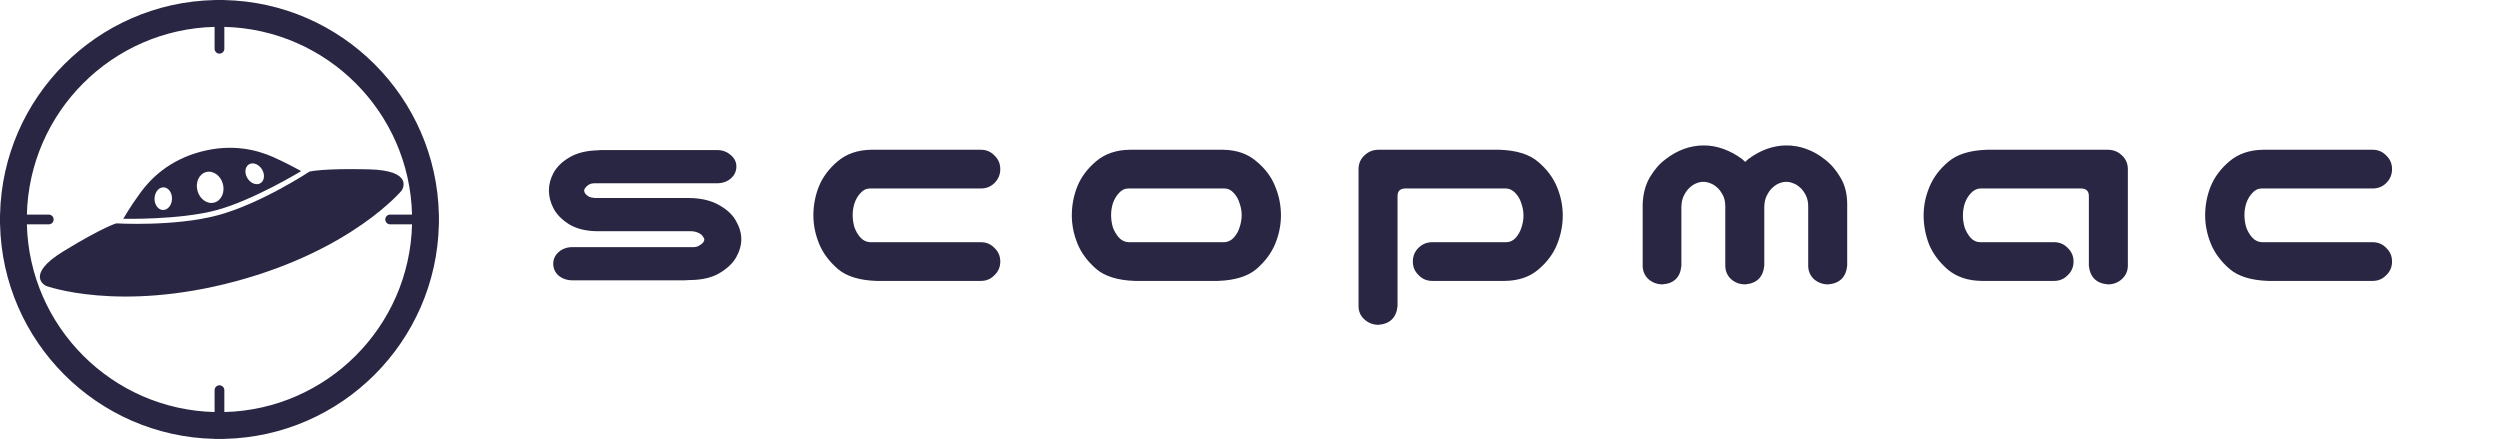
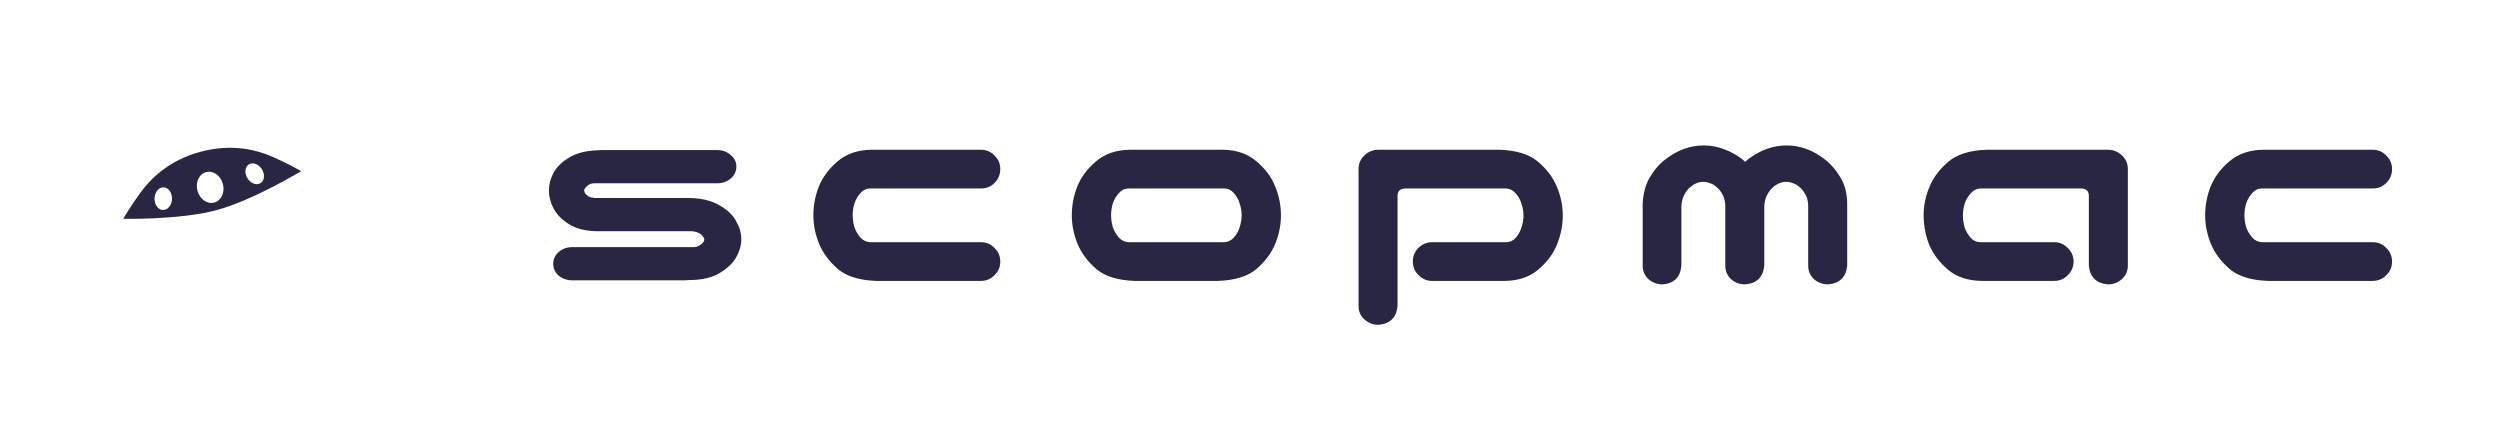
<svg xmlns="http://www.w3.org/2000/svg" width="262" height="46" viewBox="0 0 262 46" fill="none">
-   <path fill-rule="evenodd" clip-rule="evenodd" d="M22.489 45.994V46H23.511V45.994C35.808 45.726 45.726 35.808 45.994 23.511H46V22.489H45.994C45.726 10.192 35.808 0.274 23.511 0.006V0H22.489V0.006C10.192 0.274 0.274 10.192 0.006 22.489H0V23.511H0.006C0.274 35.808 10.192 45.726 22.489 45.994ZM23.511 43.182V40.889C23.511 40.607 23.282 40.378 23 40.378C22.718 40.378 22.489 40.607 22.489 40.889V43.182C11.745 42.916 3.084 34.255 2.817 23.511H5.111C5.393 23.511 5.622 23.282 5.622 23C5.622 22.718 5.393 22.489 5.111 22.489H2.817C3.084 11.745 11.745 3.084 22.489 2.817V5.111C22.489 5.393 22.718 5.622 23 5.622C23.282 5.622 23.511 5.393 23.511 5.111V2.817C34.255 3.084 42.916 11.745 43.182 22.489H40.889C40.607 22.489 40.378 22.718 40.378 23C40.378 23.282 40.607 23.511 40.889 23.511H43.182C42.916 34.255 34.255 42.916 23.511 43.182Z" fill="#292643" />
  <path fill-rule="evenodd" clip-rule="evenodd" d="M14.744 20.155C15.79 18.733 17.697 16.794 21.027 15.902C24.357 15.009 26.978 15.735 28.596 16.443C30.008 17.062 31.564 17.932 31.564 17.932C31.564 17.932 26.54 20.991 22.669 22.029C18.797 23.066 12.917 22.928 12.917 22.928C12.917 22.928 13.697 21.577 14.744 20.155ZM26.159 18.961C26.607 19.398 27.21 19.417 27.505 19.004C27.8 18.59 27.675 17.9 27.227 17.463C26.778 17.026 26.175 17.006 25.88 17.42C25.585 17.834 25.71 18.524 26.159 18.961ZM22.455 21.229C23.19 21.032 23.595 20.157 23.358 19.274C23.122 18.392 22.334 17.836 21.598 18.033C20.863 18.23 20.458 19.105 20.695 19.988C20.931 20.871 21.719 21.427 22.455 21.229ZM17.97 21.212C17.795 21.831 17.269 22.157 16.794 21.941C16.32 21.724 16.077 21.047 16.251 20.428C16.425 19.809 16.951 19.483 17.426 19.699C17.901 19.915 18.144 20.593 17.97 21.212Z" fill="#292643" />
-   <path d="M12.19 23.409C12.19 23.409 10.857 23.766 6.686 26.311C2.514 28.856 4.807 29.955 4.807 29.955C4.807 29.955 12.414 32.77 24.667 29.487C36.921 26.204 42.101 19.962 42.101 19.962C42.101 19.962 43.537 17.864 38.652 17.746C33.767 17.627 32.434 17.984 32.434 17.984C32.434 17.984 27.333 21.35 22.812 22.561C18.29 23.773 12.19 23.409 12.19 23.409Z" fill="#292643" />
  <path d="M77.172 17.451C77.172 17.956 76.97 18.38 76.567 18.723C76.183 19.046 75.709 19.207 75.144 19.207H62.338C62.076 19.207 61.864 19.258 61.702 19.358C61.541 19.459 61.42 19.57 61.339 19.691C61.258 19.792 61.218 19.883 61.218 19.964C61.218 20.065 61.258 20.176 61.339 20.297C61.42 20.398 61.541 20.499 61.702 20.6C61.864 20.68 62.076 20.731 62.338 20.751H72.237C73.509 20.771 74.558 21.023 75.386 21.508C76.213 21.972 76.799 22.527 77.142 23.173C77.505 23.799 77.687 24.434 77.687 25.08C77.687 25.706 77.505 26.341 77.142 26.987C76.778 27.613 76.183 28.168 75.356 28.652C74.548 29.116 73.509 29.349 72.237 29.349C72.016 29.369 71.854 29.379 71.753 29.379H60.007C59.442 29.379 58.958 29.217 58.554 28.895C58.17 28.551 57.979 28.138 57.979 27.653C57.979 27.149 58.181 26.725 58.584 26.382C58.968 26.059 59.442 25.898 60.007 25.898H72.48C72.782 25.918 73.025 25.877 73.206 25.776C73.408 25.675 73.559 25.564 73.66 25.443C73.761 25.322 73.812 25.201 73.812 25.08C73.812 25.02 73.761 24.919 73.66 24.777C73.559 24.616 73.408 24.495 73.206 24.414C73.025 24.313 72.782 24.253 72.48 24.232H62.55C61.379 24.212 60.411 23.97 59.644 23.506C58.877 23.021 58.332 22.466 58.009 21.841C57.686 21.215 57.525 20.59 57.525 19.964C57.525 19.338 57.686 18.723 58.009 18.117C58.352 17.491 58.897 16.957 59.644 16.513C60.411 16.049 61.379 15.796 62.55 15.756C62.752 15.736 62.903 15.726 63.004 15.726H75.144C75.709 15.726 76.183 15.897 76.567 16.24C76.97 16.563 77.172 16.967 77.172 17.451ZM91.843 29.439C90.067 29.379 88.724 28.965 87.816 28.198C86.908 27.411 86.252 26.533 85.848 25.564C85.445 24.576 85.243 23.576 85.243 22.567C85.243 21.518 85.435 20.509 85.818 19.54C86.222 18.551 86.878 17.673 87.786 16.906C88.714 16.119 89.885 15.716 91.298 15.695H102.802C103.367 15.695 103.841 15.897 104.224 16.301C104.628 16.684 104.83 17.159 104.83 17.724C104.83 18.289 104.628 18.773 104.224 19.177C103.841 19.56 103.367 19.752 102.802 19.752H91.177C90.793 19.752 90.46 19.913 90.177 20.236C89.895 20.539 89.683 20.902 89.542 21.326C89.421 21.73 89.36 22.134 89.36 22.537C89.36 22.961 89.421 23.385 89.542 23.809C89.683 24.212 89.895 24.576 90.177 24.898C90.46 25.201 90.793 25.363 91.177 25.383H102.802C103.367 25.383 103.841 25.585 104.224 25.988C104.628 26.372 104.83 26.846 104.83 27.411C104.83 27.976 104.628 28.451 104.224 28.834C103.841 29.238 103.367 29.439 102.802 29.439H91.843ZM118.925 29.439C117.149 29.379 115.807 28.965 114.899 28.198C113.991 27.411 113.335 26.533 112.931 25.564C112.527 24.576 112.326 23.576 112.326 22.567C112.326 21.518 112.517 20.509 112.901 19.54C113.304 18.551 113.96 17.673 114.869 16.906C115.797 16.119 116.968 15.716 118.38 15.695H128.189C129.602 15.716 130.762 16.119 131.67 16.906C132.599 17.673 133.255 18.551 133.638 19.54C134.042 20.509 134.244 21.518 134.244 22.567C134.244 23.576 134.042 24.576 133.638 25.564C133.234 26.533 132.579 27.411 131.67 28.198C130.762 28.965 129.42 29.379 127.644 29.439H118.925ZM118.259 19.752C117.876 19.752 117.543 19.913 117.26 20.236C116.978 20.539 116.766 20.902 116.624 21.326C116.503 21.73 116.443 22.134 116.443 22.537C116.443 22.961 116.503 23.385 116.624 23.809C116.766 24.212 116.978 24.576 117.26 24.898C117.543 25.201 117.876 25.363 118.259 25.383H128.31C128.693 25.363 129.026 25.201 129.309 24.898C129.592 24.576 129.793 24.212 129.914 23.809C130.056 23.385 130.126 22.961 130.126 22.537C130.126 22.134 130.056 21.73 129.914 21.326C129.793 20.902 129.592 20.539 129.309 20.236C129.026 19.913 128.693 19.752 128.31 19.752H118.259ZM146.462 32.073C146.341 33.284 145.675 33.94 144.464 34.041C143.899 34.041 143.404 33.849 142.98 33.466C142.577 33.102 142.375 32.638 142.375 32.073V17.663C142.395 17.098 142.607 16.634 143.011 16.27C143.414 15.887 143.899 15.695 144.464 15.695H157.179C158.955 15.756 160.297 16.18 161.205 16.967C162.113 17.734 162.769 18.612 163.173 19.601C163.576 20.569 163.778 21.558 163.778 22.567C163.778 23.617 163.576 24.636 163.173 25.625C162.789 26.594 162.133 27.472 161.205 28.259C160.297 29.026 159.136 29.419 157.724 29.439H150.095C149.53 29.439 149.055 29.238 148.672 28.834C148.268 28.451 148.066 27.976 148.066 27.411C148.066 26.846 148.258 26.372 148.642 25.988C149.045 25.585 149.53 25.383 150.095 25.383H157.845C158.228 25.383 158.561 25.231 158.844 24.929C159.126 24.606 159.328 24.242 159.449 23.839C159.59 23.415 159.661 23.001 159.661 22.598C159.661 22.174 159.59 21.76 159.449 21.356C159.328 20.933 159.126 20.569 158.844 20.267C158.561 19.944 158.228 19.772 157.845 19.752H147.249C146.724 19.772 146.462 20.035 146.462 20.539V32.073ZM178.54 15.241C179.246 15.241 179.932 15.362 180.598 15.604C181.284 15.847 181.94 16.2 182.566 16.664C182.667 16.765 182.778 16.866 182.899 16.967C183 16.866 183.111 16.765 183.232 16.664C183.858 16.2 184.504 15.847 185.17 15.604C185.856 15.362 186.542 15.241 187.228 15.241C187.935 15.241 188.621 15.362 189.287 15.604C189.973 15.847 190.619 16.21 191.224 16.694C191.85 17.159 192.395 17.784 192.859 18.571C193.343 19.358 193.586 20.297 193.586 21.387V27.835C193.464 29.046 192.798 29.702 191.588 29.803C191.022 29.803 190.528 29.621 190.104 29.258C189.7 28.874 189.499 28.4 189.499 27.835V21.629C189.499 21.145 189.408 20.741 189.226 20.418C189.045 20.075 188.843 19.812 188.621 19.631C188.399 19.429 188.167 19.288 187.924 19.207C187.682 19.106 187.44 19.056 187.198 19.056C186.956 19.056 186.713 19.106 186.471 19.207C186.249 19.288 186.027 19.429 185.805 19.631C185.583 19.812 185.381 20.075 185.2 20.418C185.018 20.741 184.917 21.145 184.897 21.629V27.835C184.776 29.046 184.11 29.702 182.899 29.803C182.334 29.803 181.839 29.621 181.416 29.258C181.012 28.874 180.81 28.4 180.81 27.835V21.629C180.81 21.145 180.719 20.741 180.538 20.418C180.356 20.075 180.154 19.812 179.932 19.631C179.71 19.429 179.478 19.288 179.236 19.207C178.994 19.106 178.752 19.056 178.509 19.056C178.267 19.056 178.025 19.106 177.783 19.207C177.561 19.288 177.339 19.429 177.117 19.631C176.895 19.812 176.693 20.075 176.511 20.418C176.33 20.741 176.229 21.145 176.209 21.629V27.835C176.108 29.046 175.452 29.702 174.241 29.803C173.676 29.803 173.181 29.621 172.757 29.258C172.354 28.874 172.152 28.4 172.152 27.835V21.387C172.192 20.297 172.445 19.358 172.909 18.571C173.373 17.784 173.918 17.159 174.544 16.694C175.169 16.21 175.815 15.847 176.481 15.604C177.167 15.362 177.853 15.241 178.54 15.241ZM218.912 27.835V20.539C218.912 20.035 218.65 19.772 218.125 19.752H207.529C207.146 19.772 206.813 19.944 206.53 20.267C206.248 20.569 206.036 20.933 205.895 21.356C205.774 21.76 205.713 22.174 205.713 22.598C205.713 23.001 205.774 23.415 205.895 23.839C206.036 24.242 206.248 24.606 206.53 24.929C206.813 25.231 207.146 25.383 207.529 25.383H215.279C215.845 25.383 216.319 25.585 216.702 25.988C217.106 26.372 217.308 26.846 217.308 27.411C217.308 27.976 217.106 28.451 216.702 28.834C216.319 29.238 215.845 29.439 215.279 29.439H207.651C206.238 29.419 205.067 29.026 204.139 28.259C203.231 27.472 202.575 26.594 202.171 25.625C201.788 24.636 201.596 23.617 201.596 22.567C201.596 21.558 201.798 20.569 202.201 19.601C202.605 18.612 203.261 17.734 204.169 16.967C205.077 16.18 206.419 15.756 208.196 15.695H220.91C221.475 15.695 221.96 15.887 222.363 16.27C222.767 16.634 222.979 17.098 222.999 17.663V27.835C222.999 28.4 222.787 28.874 222.363 29.258C221.96 29.621 221.475 29.803 220.91 29.803C219.699 29.702 219.033 29.046 218.912 27.835ZM237.7 29.439C235.924 29.379 234.582 28.965 233.674 28.198C232.765 27.411 232.11 26.533 231.706 25.564C231.302 24.576 231.1 23.576 231.1 22.567C231.1 21.518 231.292 20.509 231.676 19.54C232.079 18.551 232.735 17.673 233.643 16.906C234.572 16.119 235.742 15.716 237.155 15.695H248.659C249.224 15.695 249.698 15.897 250.082 16.301C250.485 16.684 250.687 17.159 250.687 17.724C250.687 18.289 250.485 18.773 250.082 19.177C249.698 19.56 249.224 19.752 248.659 19.752H237.034C236.651 19.752 236.318 19.913 236.035 20.236C235.752 20.539 235.54 20.902 235.399 21.326C235.278 21.73 235.218 22.134 235.218 22.537C235.218 22.961 235.278 23.385 235.399 23.809C235.54 24.212 235.752 24.576 236.035 24.898C236.318 25.201 236.651 25.363 237.034 25.383H248.659C249.224 25.383 249.698 25.585 250.082 25.988C250.485 26.372 250.687 26.846 250.687 27.411C250.687 27.976 250.485 28.451 250.082 28.834C249.698 29.238 249.224 29.439 248.659 29.439H237.7Z" fill="#292643" />
</svg>